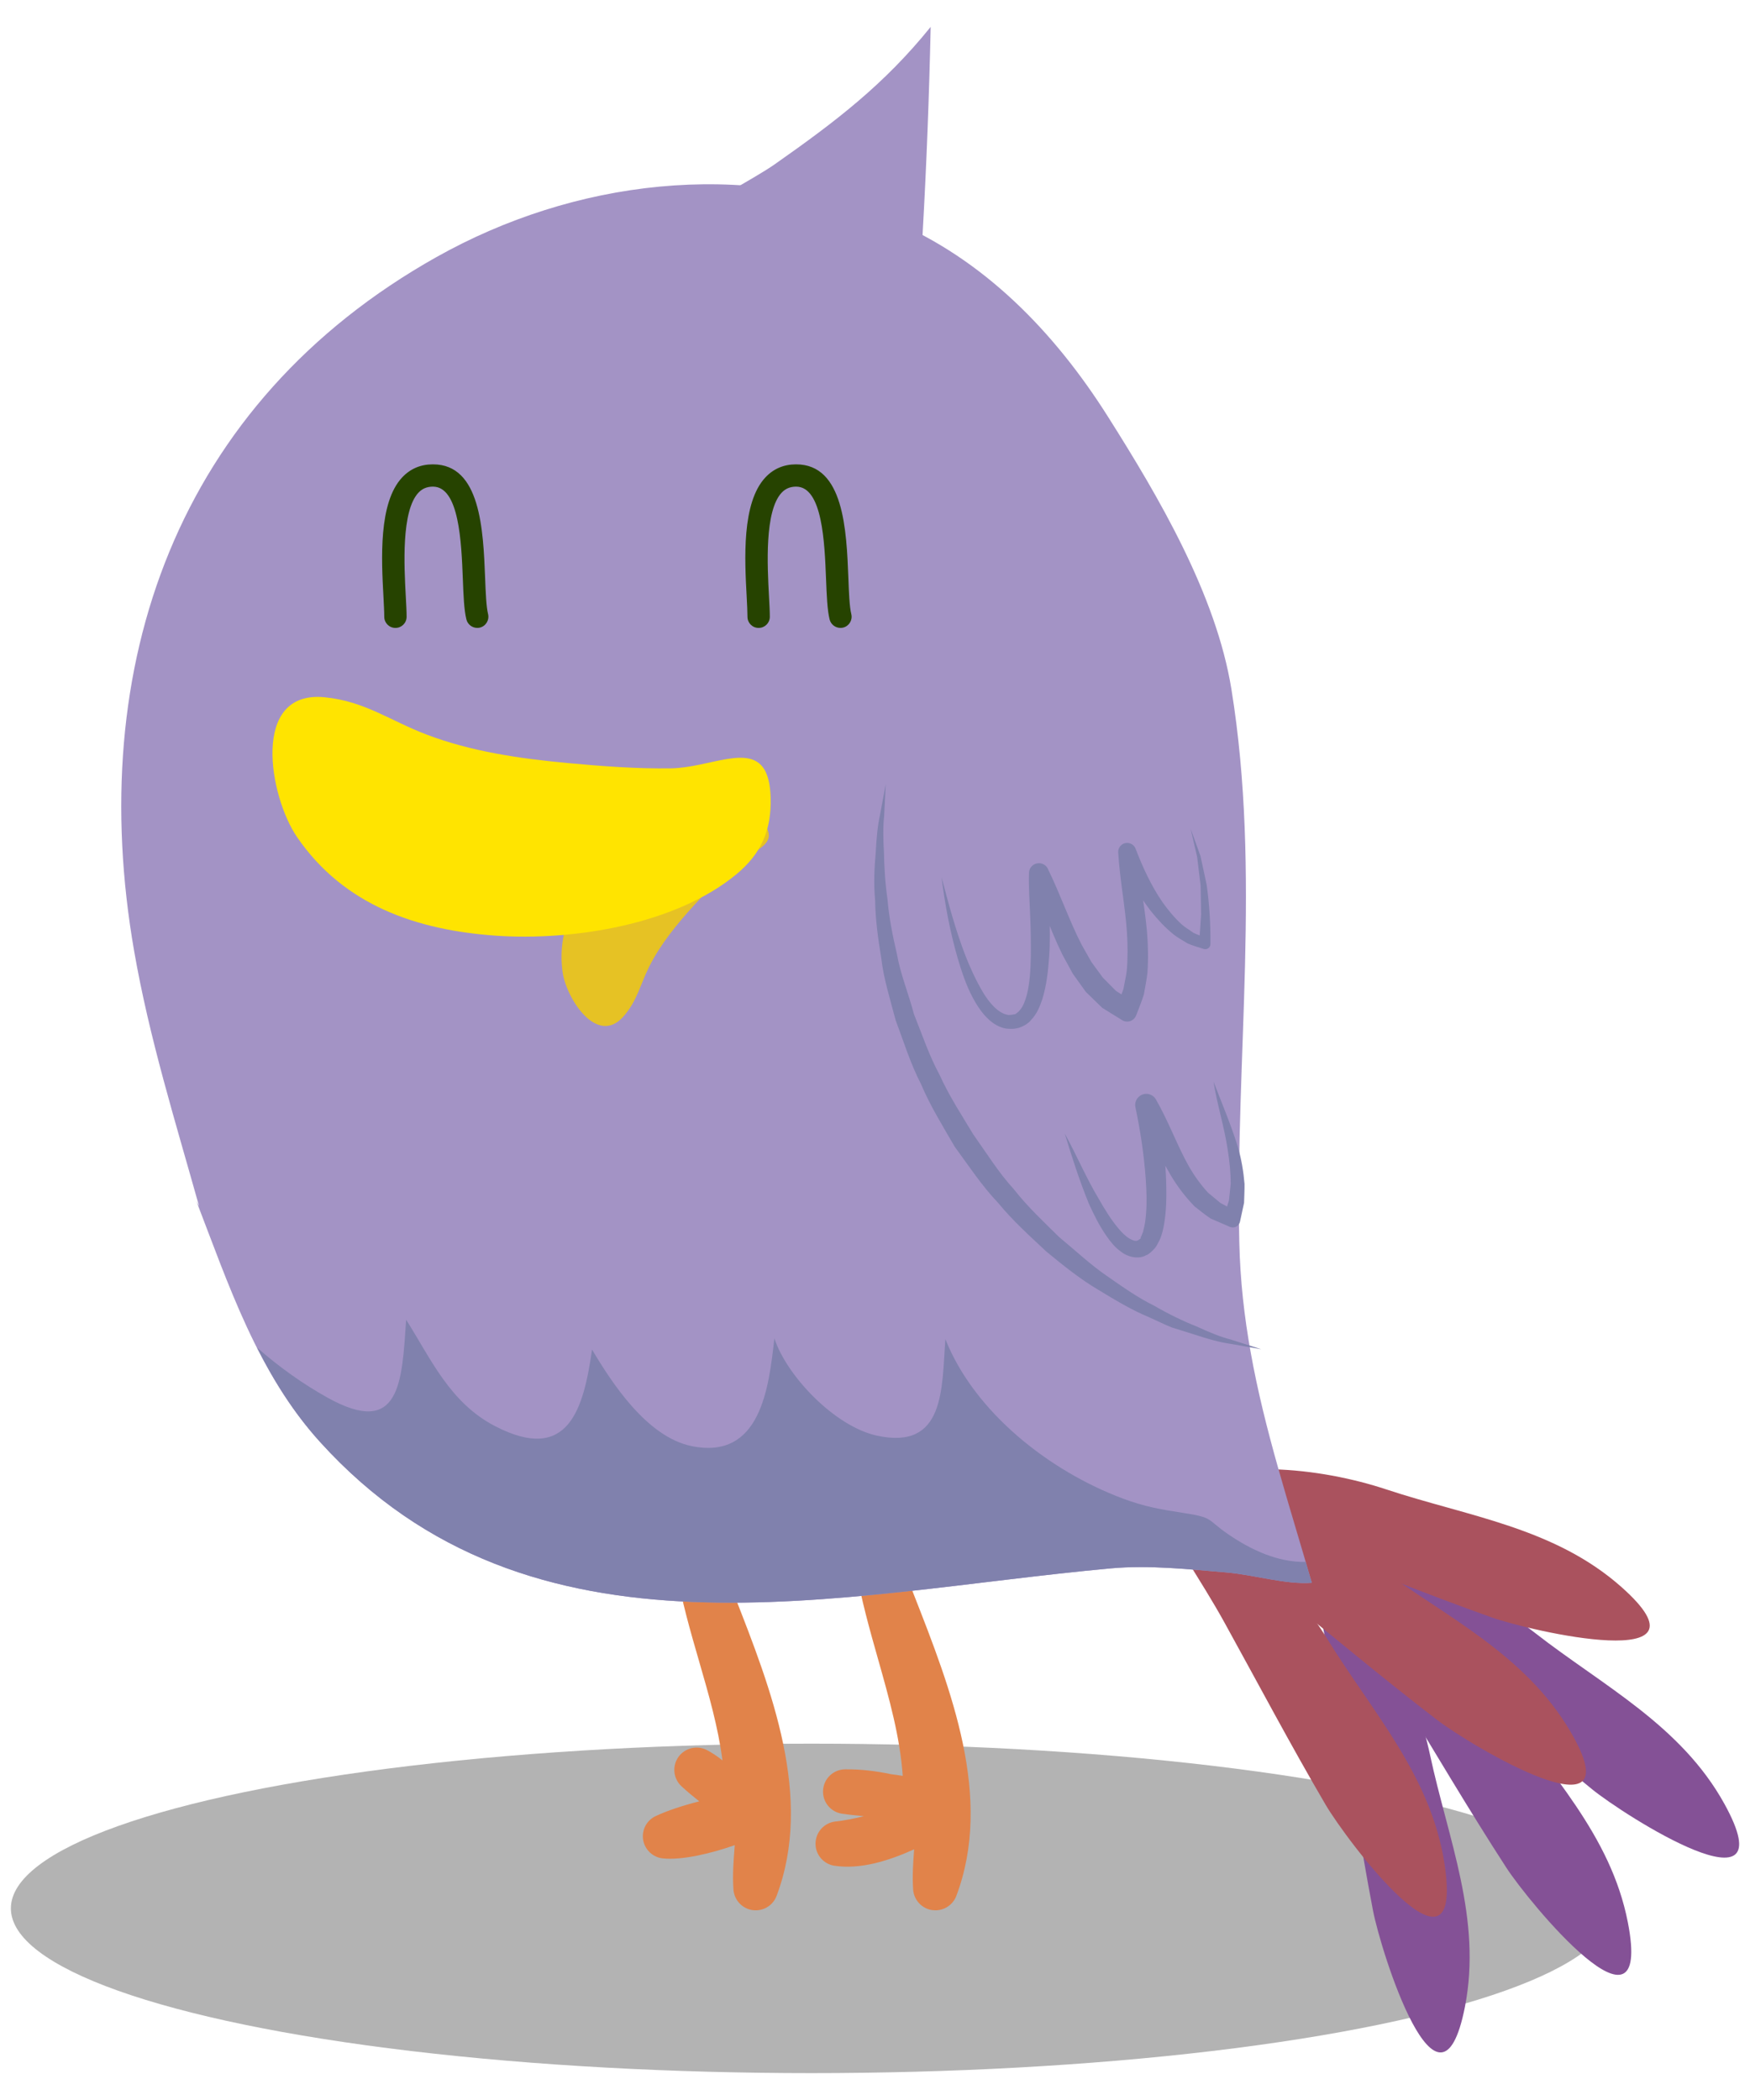
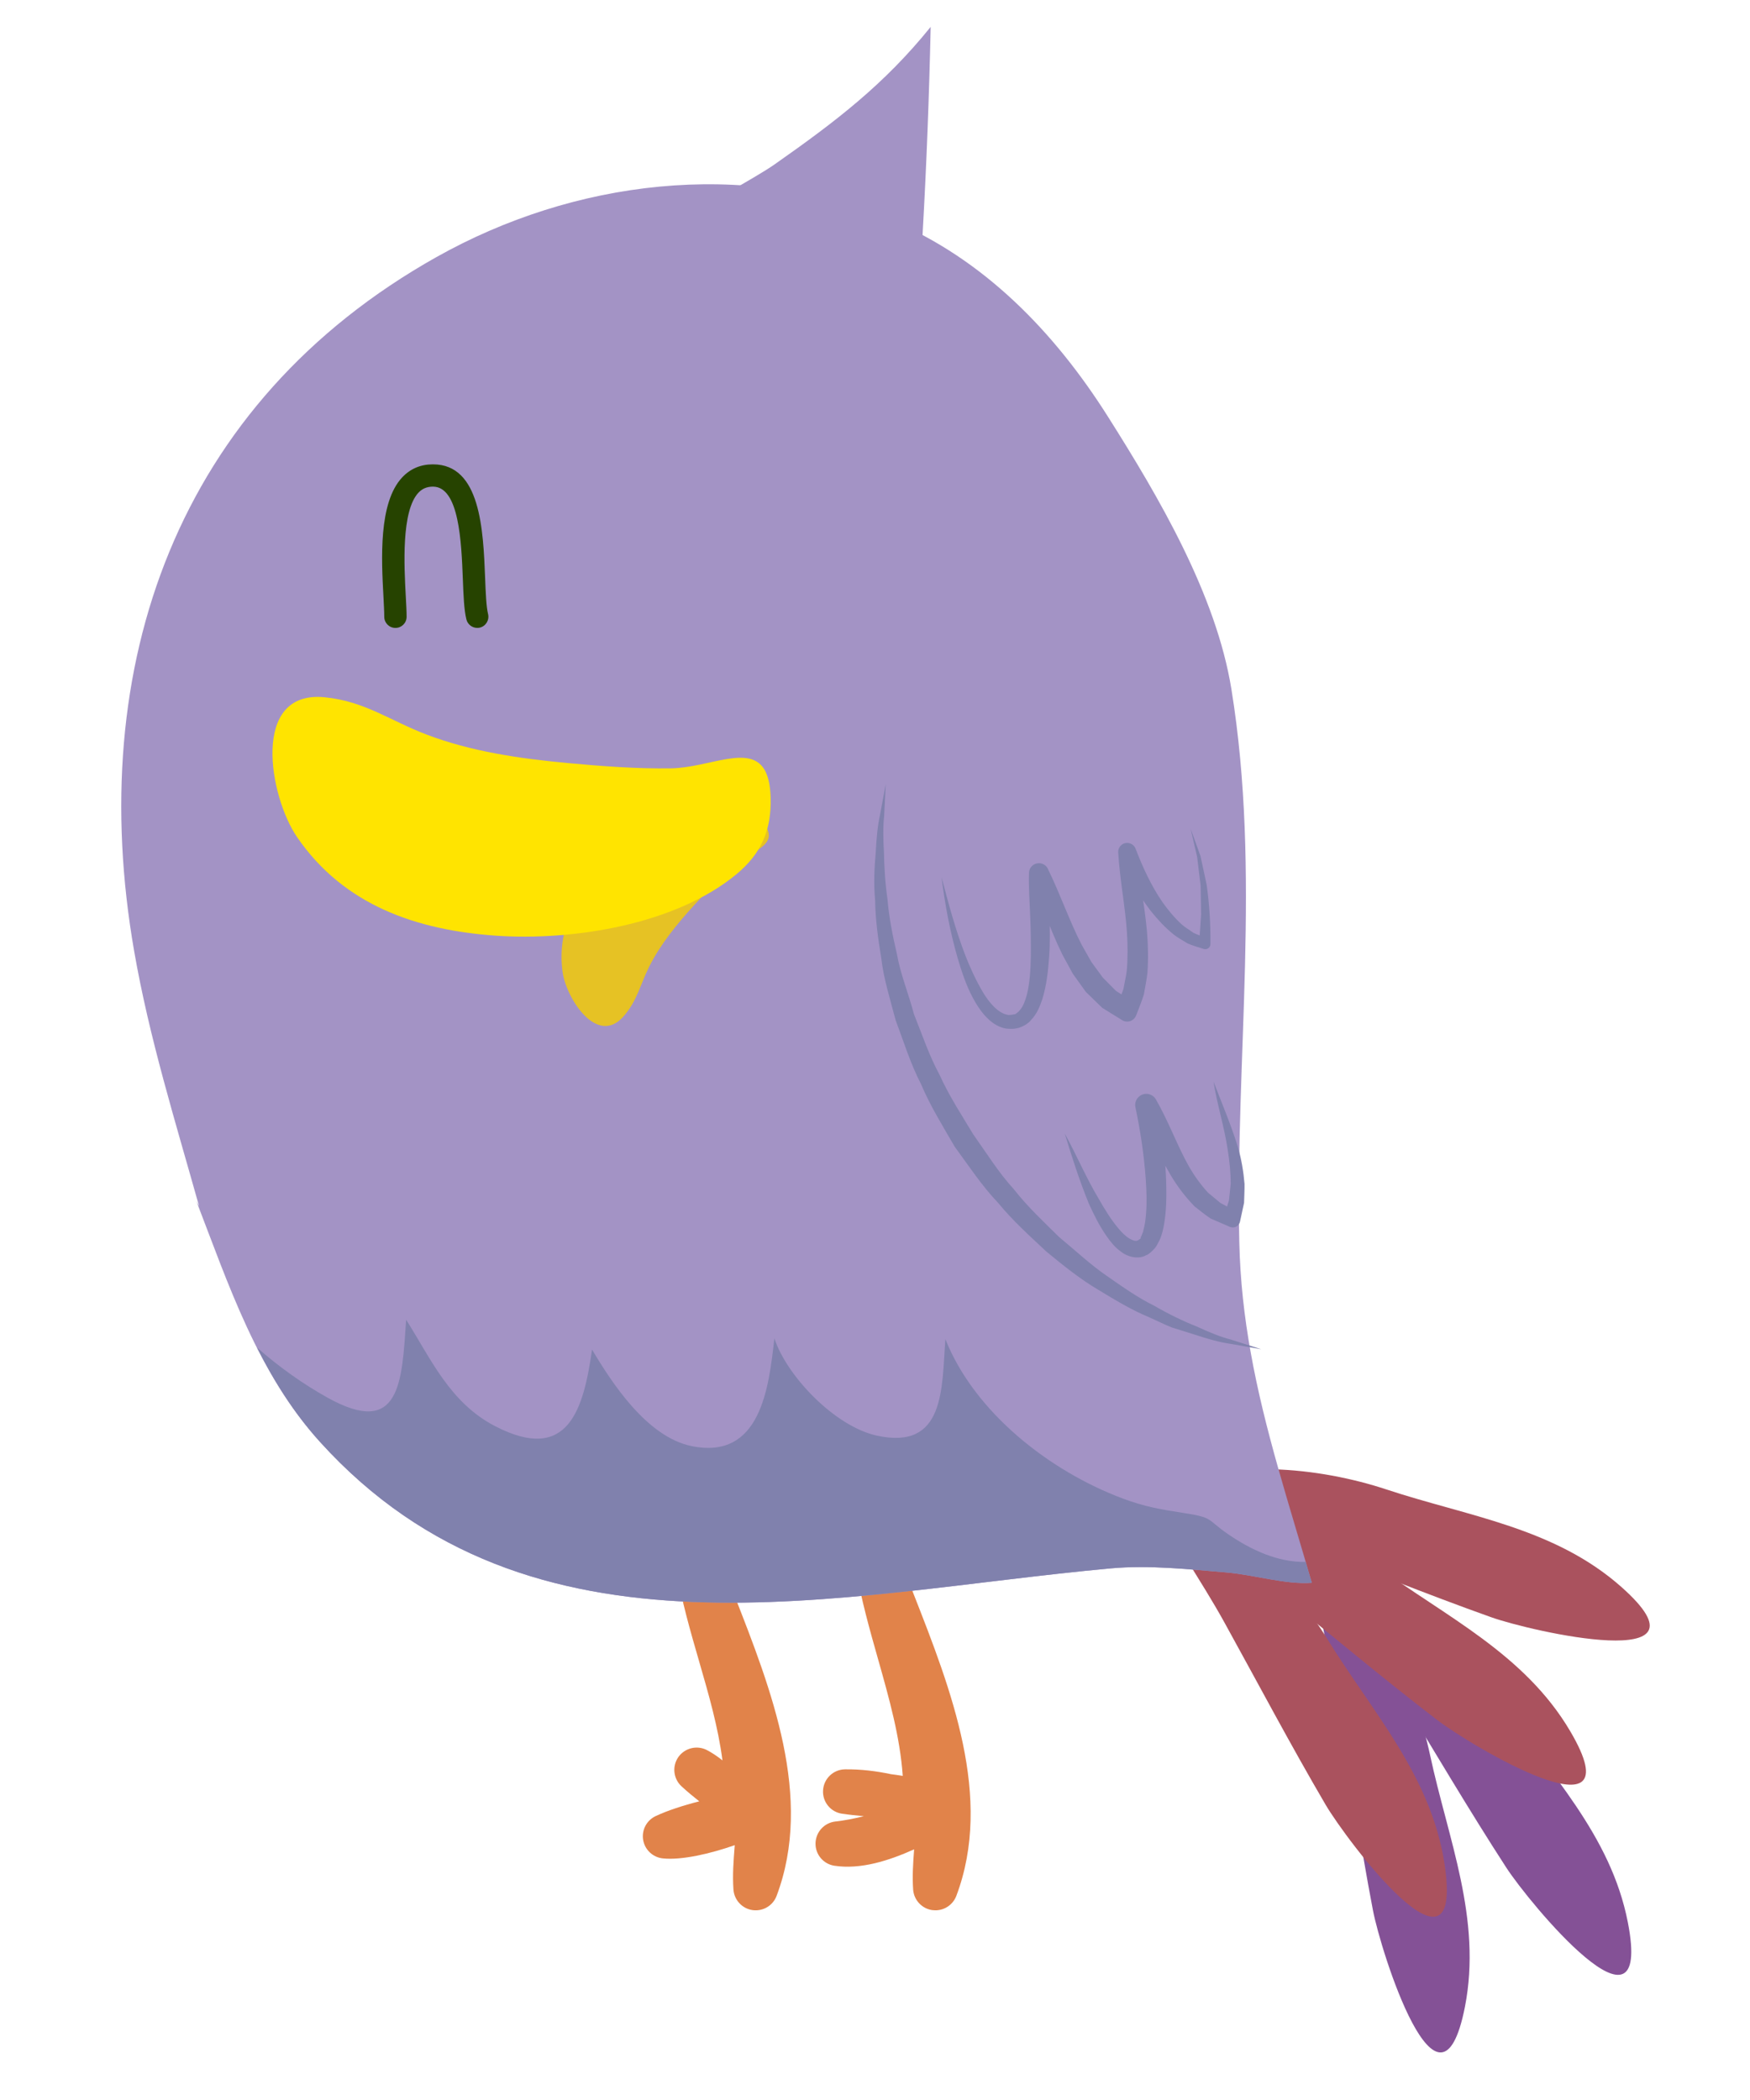
<svg xmlns="http://www.w3.org/2000/svg" version="1.1" id="レイヤー_1" x="0px" y="0px" width="75px" height="90px" viewBox="0 0 75 90" enable-background="new 0 0 75 90" xml:space="preserve">
  <g>
-     <ellipse opacity="0.3" cx="34.781" cy="81.788" rx="34.315" ry="7.06" />
    <g>
      <path fill="#E1834A" d="M32.389,81.871c-0.046,0-0.091-0.003-0.138-0.009c-0.444-0.065-0.783-0.43-0.817-0.877    c-0.045-0.639,0.004-1.242,0.049-1.825c0.003-0.026,0.005-0.055,0.006-0.081c-1.041,0.364-2.271,0.651-3.077,0.567    c-0.427-0.042-0.773-0.364-0.848-0.788c-0.072-0.424,0.146-0.843,0.537-1.026c0.503-0.237,1.175-0.455,1.868-0.632    c-0.257-0.203-0.511-0.413-0.761-0.644c-0.352-0.324-0.41-0.859-0.136-1.253c0.277-0.392,0.801-0.519,1.224-0.3    c0.228,0.119,0.451,0.27,0.667,0.442c-0.188-1.441-0.59-2.823-1.004-4.256c-0.371-1.28-0.753-2.596-0.986-3.992    c-0.141-0.375-0.271-0.744-0.392-1.104l1.812-0.608c0.076,0.225,0.154,0.452,0.238,0.684l0.123-0.016    c0.022,0.187,0.048,0.37,0.075,0.553c0.198,0.527,0.411,1.068,0.627,1.62c1.602,4.083,3.415,8.71,1.827,12.926    C33.141,81.629,32.782,81.871,32.389,81.871z" />
      <path fill="#E1834A" d="M40.089,81.871c-0.045,0-0.09-0.003-0.137-0.009c-0.445-0.065-0.783-0.43-0.817-0.877    c-0.04-0.577-0.002-1.127,0.037-1.661c0.002-0.022,0.003-0.045,0.005-0.067c-1.088,0.49-2.291,0.872-3.413,0.704    c-0.474-0.07-0.823-0.483-0.813-0.962c0.01-0.48,0.372-0.88,0.85-0.934c0.369-0.04,0.788-0.121,1.22-0.228    c-0.32-0.03-0.634-0.062-0.93-0.106c-0.493-0.07-0.849-0.508-0.817-1.006c0.03-0.496,0.438-0.887,0.935-0.896    c0.695-0.009,1.353,0.076,1.977,0.208c0.166,0.021,0.334,0.044,0.503,0.073c-0.117-1.677-0.579-3.309-1.062-5.017    c-0.356-1.258-0.722-2.548-0.947-3.882c-0.143-0.381-0.276-0.755-0.397-1.117l1.812-0.608c0.075,0.225,0.154,0.452,0.238,0.684    l0.124-0.016c0.022,0.188,0.049,0.375,0.079,0.562c0.197,0.523,0.408,1.062,0.624,1.613c1.6,4.082,3.414,8.709,1.826,12.923    C40.842,81.629,40.483,81.871,40.089,81.871z" />
      <g>
        <path fill="#845196" d="M62.783,86.006c0.738-3.774-0.728-7.198-1.498-10.806c-0.62-2.893-2.316-6.755-5.065-8.288     c0.218,2.049,0.804,4.074,1.144,6.131c0.481,2.929,0.919,5.91,1.475,8.818C59.169,83.612,61.683,91.593,62.783,86.006z" />
      </g>
      <g>
        <path fill="#845196" d="M69.767,82.397c-0.733-3.779-3.38-6.397-5.452-9.45c-1.663-2.447-4.686-5.388-7.812-5.774     c0.974,1.818,2.281,3.473,3.367,5.25c1.548,2.533,3.073,5.132,4.685,7.617C65.523,81.536,70.852,87.986,69.767,82.397z" />
      </g>
      <g>
-         <path fill="#845196" d="M73.904,77.31c-1.86-3.367-5.186-5.047-8.098-7.312c-2.334-1.817-6.114-3.684-9.208-3.091     c1.485,1.432,3.237,2.603,4.82,3.959c2.252,1.935,4.504,3.938,6.802,5.807C69.598,77.799,76.656,82.296,73.904,77.31z" />
-       </g>
+         </g>
      <g>
        <path fill="#AA525E" d="M61.915,79.927c-0.565-3.805-3.093-6.539-5.029-9.681c-1.552-2.52-4.441-5.589-7.546-6.114     c0.89,1.86,2.123,3.568,3.131,5.394c1.435,2.599,2.842,5.262,4.34,7.818C57.712,78.879,62.75,85.559,61.915,79.927z" />
      </g>
      <g>
        <path fill="#AA525E" d="M67.29,74.186c-1.955-3.312-5.326-4.896-8.302-7.078c-2.388-1.749-6.22-3.508-9.292-2.826     c1.523,1.389,3.308,2.51,4.93,3.819c2.309,1.87,4.613,3.808,6.966,5.611C63.001,74.797,70.183,79.09,67.29,74.186z" />
      </g>
      <g>
        <path fill="#AA525E" d="M69.484,68.01c-2.88-2.55-6.576-3.019-10.077-4.18c-2.81-0.93-6.996-1.424-9.711,0.169     c1.878,0.854,3.92,1.37,5.866,2.118c2.77,1.069,5.562,2.202,8.352,3.195C65.59,69.91,73.748,71.786,69.484,68.01z" />
      </g>
      <g>
        <path fill="#A393C5" d="M53.602,57.964c-0.274-1.525-0.453-3.089-0.489-4.733c-0.175-7.938,0.94-15.788-0.338-23.693     c-0.658-4.062-3.116-8.241-5.294-11.685c-2.289-3.62-5.318-6.761-9.329-8.436c-6.285-2.626-13.583-1.691-19.438,1.595     C7.578,17.263,3.619,28.538,5.75,40.767c0.646,3.716,1.766,7.298,2.781,10.923c-0.055-0.09-0.104-0.182-0.141-0.28     c1.412,3.659,2.643,7.425,5.326,10.388c9.049,9.995,22.206,6.484,33.884,5.419c1.638-0.15,3.387,0.04,4.975,0.175     c1.203,0.105,2.52,0.526,3.645,0.442C55.24,64.435,54.195,61.29,53.602,57.964z" />
      </g>
      <g>
        <path fill="#E6C224" d="M32.938,35.699c0.12,0.645-0.904,0.865-1.539,1.425c-0.579,0.513-1.137,1.104-1.654,1.674     c-0.725,0.796-1.427,1.65-1.916,2.616c-0.394,0.781-0.52,1.492-1.127,2.168c-1.132,1.251-2.436-0.815-2.589-1.91     c-0.258-1.855,0.585-3.374,1.81-4.664c1.198-1.259,3.162-2.555,4.954-2.644c0.729-0.035,1.256,0.202,1.736,0.756     C32.809,35.347,32.908,35.536,32.938,35.699z" />
      </g>
-       <path fill="#264300" d="M36.019,26.91c-0.215,0-0.409-0.145-0.464-0.362c-0.101-0.406-0.124-1.021-0.153-1.729    c-0.062-1.579-0.156-3.963-1.282-3.963h-0.008c-0.255,0.003-0.449,0.086-0.612,0.258c-0.741,0.79-0.612,3.15-0.545,4.417    c0.02,0.361,0.037,0.671,0.037,0.903c0,0.264-0.215,0.477-0.479,0.477c-0.265,0-0.479-0.213-0.479-0.477    c0-0.22-0.016-0.512-0.033-0.852c-0.087-1.605-0.22-4.033,0.803-5.123c0.343-0.366,0.78-0.555,1.299-0.558    c0.009,0,0.017,0,0.017,0c2.047,0,2.158,2.817,2.239,4.88c0.023,0.63,0.048,1.227,0.125,1.537c0.063,0.257-0.093,0.515-0.35,0.579    C36.095,26.907,36.056,26.91,36.019,26.91z" />
      <path fill="#264300" d="M20.454,26.91c-0.215,0-0.41-0.145-0.465-0.361c-0.102-0.407-0.126-1.021-0.153-1.734    c-0.062-1.576-0.156-3.959-1.281-3.959c0,0-0.005,0-0.008,0c-0.255,0.003-0.45,0.086-0.613,0.258    c-0.741,0.79-0.612,3.15-0.545,4.417c0.02,0.361,0.037,0.671,0.037,0.903c0,0.264-0.214,0.477-0.479,0.477    s-0.479-0.213-0.479-0.477c0-0.22-0.017-0.512-0.034-0.852c-0.087-1.605-0.219-4.033,0.803-5.123    c0.344-0.366,0.78-0.555,1.3-0.558c0,0,0.016,0,0.022,0c2.039,0,2.15,2.816,2.232,4.875c0.024,0.632,0.049,1.229,0.126,1.541    c0.062,0.258-0.094,0.516-0.349,0.58C20.531,26.907,20.49,26.91,20.454,26.91z" />
      <path fill="#8081AD" d="M37.961,33.603c0,0-0.025,0.5-0.07,1.375c-0.049,0.437-0.041,0.969-0.007,1.572    c0.012,0.601,0.048,1.274,0.154,2.012c0.059,0.738,0.215,1.524,0.406,2.35c0.146,0.834,0.492,1.666,0.726,2.554    c0.345,0.853,0.641,1.761,1.103,2.61c0.396,0.882,0.936,1.704,1.439,2.542c0.566,0.796,1.084,1.635,1.736,2.347    c0.597,0.762,1.292,1.409,1.947,2.055c0.705,0.583,1.357,1.197,2.054,1.671c0.692,0.485,1.35,0.943,2.016,1.269    c0.642,0.371,1.252,0.665,1.815,0.887c0.549,0.252,1.039,0.455,1.462,0.56c0.833,0.267,1.311,0.418,1.311,0.418    s-0.495-0.087-1.359-0.239c-0.439-0.061-0.952-0.209-1.538-0.402c-0.295-0.094-0.609-0.19-0.939-0.294    c-0.32-0.129-0.646-0.293-0.993-0.448c-0.707-0.29-1.415-0.716-2.163-1.17c-0.755-0.445-1.479-1.025-2.215-1.632    c-0.698-0.654-1.435-1.315-2.073-2.092c-0.694-0.729-1.258-1.587-1.86-2.408c-0.51-0.884-1.05-1.751-1.441-2.68    c-0.461-0.893-0.749-1.841-1.086-2.734c-0.242-0.922-0.522-1.805-0.619-2.676c-0.144-0.864-0.25-1.68-0.26-2.442    c-0.071-0.756-0.032-1.455,0.025-2.073c0.031-0.617,0.081-1.146,0.176-1.574C37.868,34.095,37.961,33.603,37.961,33.603z" />
      <path fill="#8081AD" d="M40.351,37.586c0.298,1.142,0.604,2.281,1.024,3.369c0.212,0.543,0.457,1.07,0.743,1.556    c0.279,0.474,0.679,0.929,1.087,0.985c-0.015,0.011,0.285-0.009,0.332-0.047c0.044-0.052,0.106-0.06,0.176-0.165    c0.141-0.152,0.228-0.409,0.298-0.66c0.128-0.521,0.158-1.097,0.168-1.667c0.005-0.574-0.003-1.154-0.03-1.738    c-0.02-0.592-0.069-1.154-0.05-1.811c0.006-0.236,0.203-0.42,0.438-0.414c0.164,0.003,0.305,0.102,0.372,0.239l0.006,0.016    c0.542,1.112,0.918,2.228,1.445,3.247l0.417,0.736l0.487,0.666l0.561,0.567l0.654,0.422l-0.603,0.207    c0.085-0.239,0.19-0.468,0.271-0.71c0.044-0.258,0.108-0.513,0.142-0.775c0.047-0.536,0.044-1.085,0.009-1.64    c-0.073-1.117-0.302-2.237-0.374-3.42l-0.002-0.017c-0.013-0.211,0.15-0.394,0.361-0.406c0.172-0.011,0.325,0.094,0.384,0.245    c0.308,0.805,0.674,1.595,1.155,2.296c0.245,0.345,0.513,0.667,0.819,0.947c0.151,0.138,0.329,0.232,0.491,0.356    c0.176,0.092,0.366,0.144,0.55,0.225l-0.288,0.222l0.082-1.229l-0.021-1.233l-0.15-1.229l-0.279-1.212l0.425,1.18l0.264,1.231    c0.116,0.835,0.168,1.677,0.16,2.521v0.017c0,0.12-0.101,0.217-0.221,0.216c-0.023,0-0.047-0.004-0.068-0.01    c-0.229-0.077-0.474-0.139-0.693-0.238c-0.201-0.129-0.42-0.24-0.604-0.389c-0.369-0.3-0.685-0.644-0.974-1.006    c-0.563-0.733-0.993-1.543-1.363-2.372l0.743-0.177c0.129,1.103,0.348,2.24,0.459,3.411c0.049,0.59,0.064,1.187,0.021,1.797    c-0.032,0.305-0.101,0.613-0.151,0.919c-0.091,0.302-0.218,0.602-0.331,0.901c-0.079,0.213-0.317,0.322-0.53,0.242    c-0.024-0.01-0.052-0.022-0.072-0.036l-0.852-0.528l-0.704-0.684l-0.557-0.777l-0.446-0.818c-0.543-1.104-0.909-2.254-1.39-3.285    l0.817-0.158c-0.024,0.522,0.012,1.135,0.021,1.722c0.01,0.592,0.029,1.189-0.016,1.794c-0.044,0.604-0.104,1.212-0.29,1.828    c-0.108,0.305-0.221,0.625-0.488,0.901c-0.106,0.142-0.31,0.264-0.535,0.338c-0.223,0.046-0.237,0.052-0.534,0.029    c-0.39-0.07-0.679-0.307-0.897-0.545c-0.221-0.245-0.387-0.513-0.532-0.783c-0.288-0.545-0.474-1.117-0.645-1.688    C40.713,39.922,40.496,38.758,40.351,37.586z" />
      <path fill="#8081AD" d="M45.633,48.581c0.508,0.927,0.916,1.896,1.449,2.787c0.255,0.446,0.524,0.89,0.838,1.264    c0.153,0.188,0.328,0.361,0.499,0.458c0.18,0.094,0.295,0.129,0.397,0.034c0.15-0.082,0.018-0.074,0.094-0.136    c0.03-0.094,0.079-0.164,0.097-0.282c0.06-0.208,0.09-0.451,0.109-0.693c0.041-0.486,0.021-0.999-0.015-1.509    c-0.072-1.014-0.231-2.055-0.437-3.038l-0.003-0.015c-0.054-0.257,0.111-0.508,0.369-0.562c0.206-0.043,0.409,0.056,0.509,0.229    c0.55,0.961,0.9,1.947,1.387,2.821c0.243,0.434,0.525,0.823,0.845,1.175l0.535,0.443l0.616,0.33l-0.453,0.215l0.2-0.654l0.075-0.7    c0.003-0.477-0.048-0.959-0.124-1.447c-0.142-0.98-0.455-1.95-0.614-2.95c0.362,0.943,0.758,1.863,1.06,2.851    c0.139,0.496,0.227,1.009,0.271,1.539c0.002,0.266-0.012,0.537-0.02,0.808l-0.174,0.806c-0.035,0.171-0.205,0.281-0.376,0.242    l-0.057-0.016l-0.021-0.01l-0.8-0.346c-0.24-0.157-0.464-0.345-0.693-0.521c-0.401-0.413-0.739-0.861-1.021-1.334    c-0.555-0.939-0.938-1.923-1.454-2.763l0.875-0.347c0.203,1.073,0.324,2.117,0.376,3.195c0.021,0.538,0.029,1.077-0.031,1.635    c-0.032,0.278-0.069,0.56-0.167,0.853c-0.034,0.141-0.126,0.295-0.203,0.44c-0.074,0.139-0.354,0.399-0.45,0.412    c-0.359,0.206-0.836,0.045-1.07-0.145c-0.271-0.19-0.446-0.42-0.609-0.648c-0.322-0.458-0.561-0.939-0.78-1.425    C46.259,50.587,45.938,49.588,45.633,48.581z" />
      <path fill="#8081AD" d="M56.219,67.833c-0.087-0.304-0.175-0.594-0.264-0.894c-1.191,0.024-2.34-0.516-3.324-1.189    c-0.944-0.648-0.59-0.709-1.952-0.916c-0.938-0.143-1.633-0.266-2.549-0.607c-3.163-1.182-6.369-3.704-7.613-6.833    c-0.16,2.099,0,4.774-2.938,4.133c-1.801-0.394-3.859-2.55-4.392-4.169c-0.238,2.133-0.591,5.224-3.551,4.617    c-1.92-0.396-3.426-2.728-4.263-4.137c-0.365,2.57-1.021,4.895-4.138,3.292c-1.961-1.009-2.772-2.908-3.829-4.568    c-0.182,2.646-0.233,5.081-3.37,3.337c-1.02-0.567-2.065-1.303-3.021-2.146c0.729,1.442,1.586,2.816,2.7,4.044    c9.049,9.995,22.206,6.484,33.884,5.419c1.638-0.15,3.387,0.04,4.975,0.175C53.778,67.497,55.094,67.917,56.219,67.833z" />
      <g>
        <path fill="#FFE400" d="M32.749,32.961c-0.666-1.058-2.376-0.06-3.985-0.032c-1.469,0.024-3.01-0.094-4.461-0.229     c-2.034-0.19-4.115-0.49-6.032-1.223c-1.556-0.591-2.64-1.427-4.36-1.594c-3.186-0.312-2.369,4.257-1.183,5.988     c2.01,2.935,5.136,3.988,8.503,4.228c3.294,0.231,7.704-0.46,10.33-2.631c1.064-0.884,1.504-1.89,1.467-3.281     C33.012,33.62,32.911,33.226,32.749,32.961z" />
      </g>
      <path fill="#A393C5" d="M36.728,15.083c-2.524,0.945-6.591,0.976-8.589-1.13c-2.932-3.094,3.096-5.527,5.078-6.922    c2.615-1.836,4.687-3.421,6.669-5.879c-0.066,2.983-0.177,5.901-0.345,8.861C39.4,12.577,39.529,14.033,36.728,15.083z" />
    </g>
  </g>
</svg>